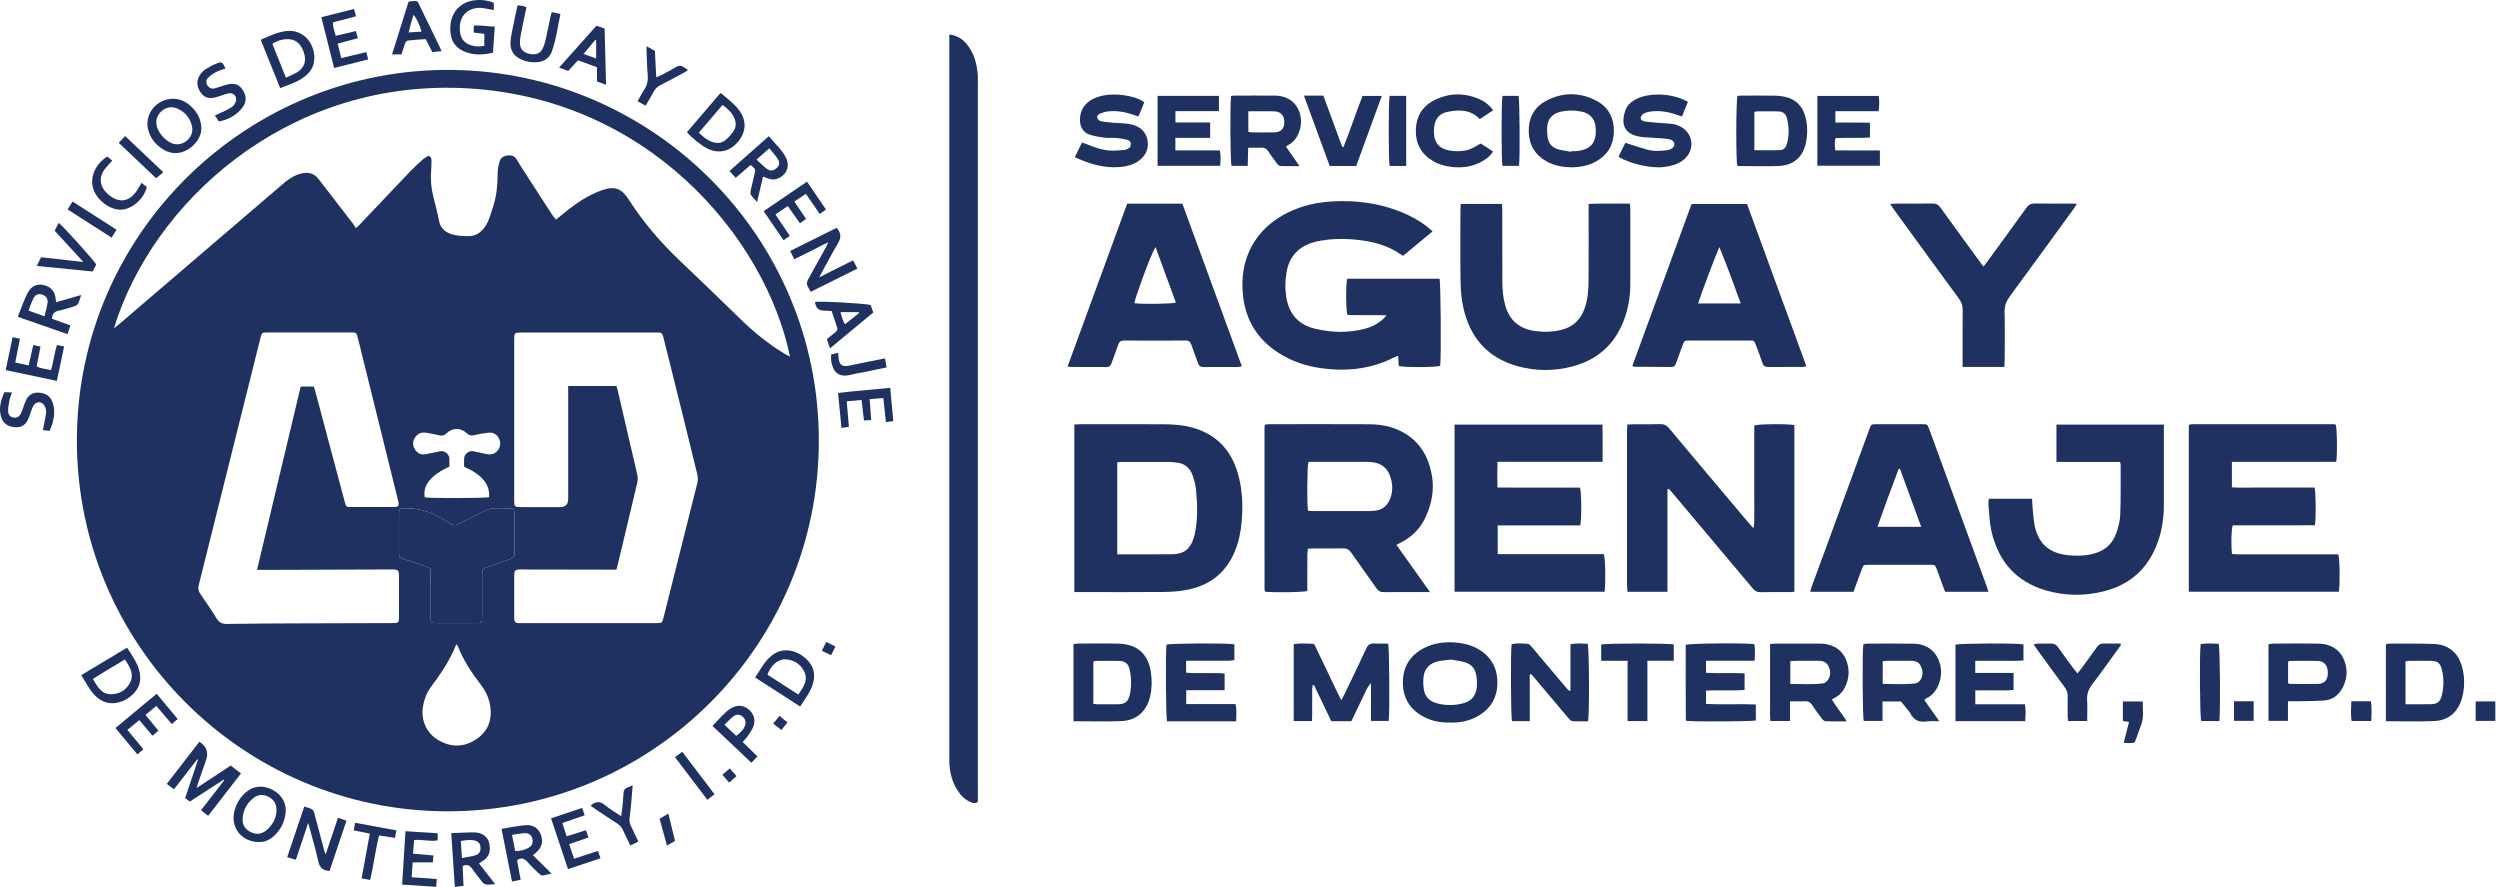
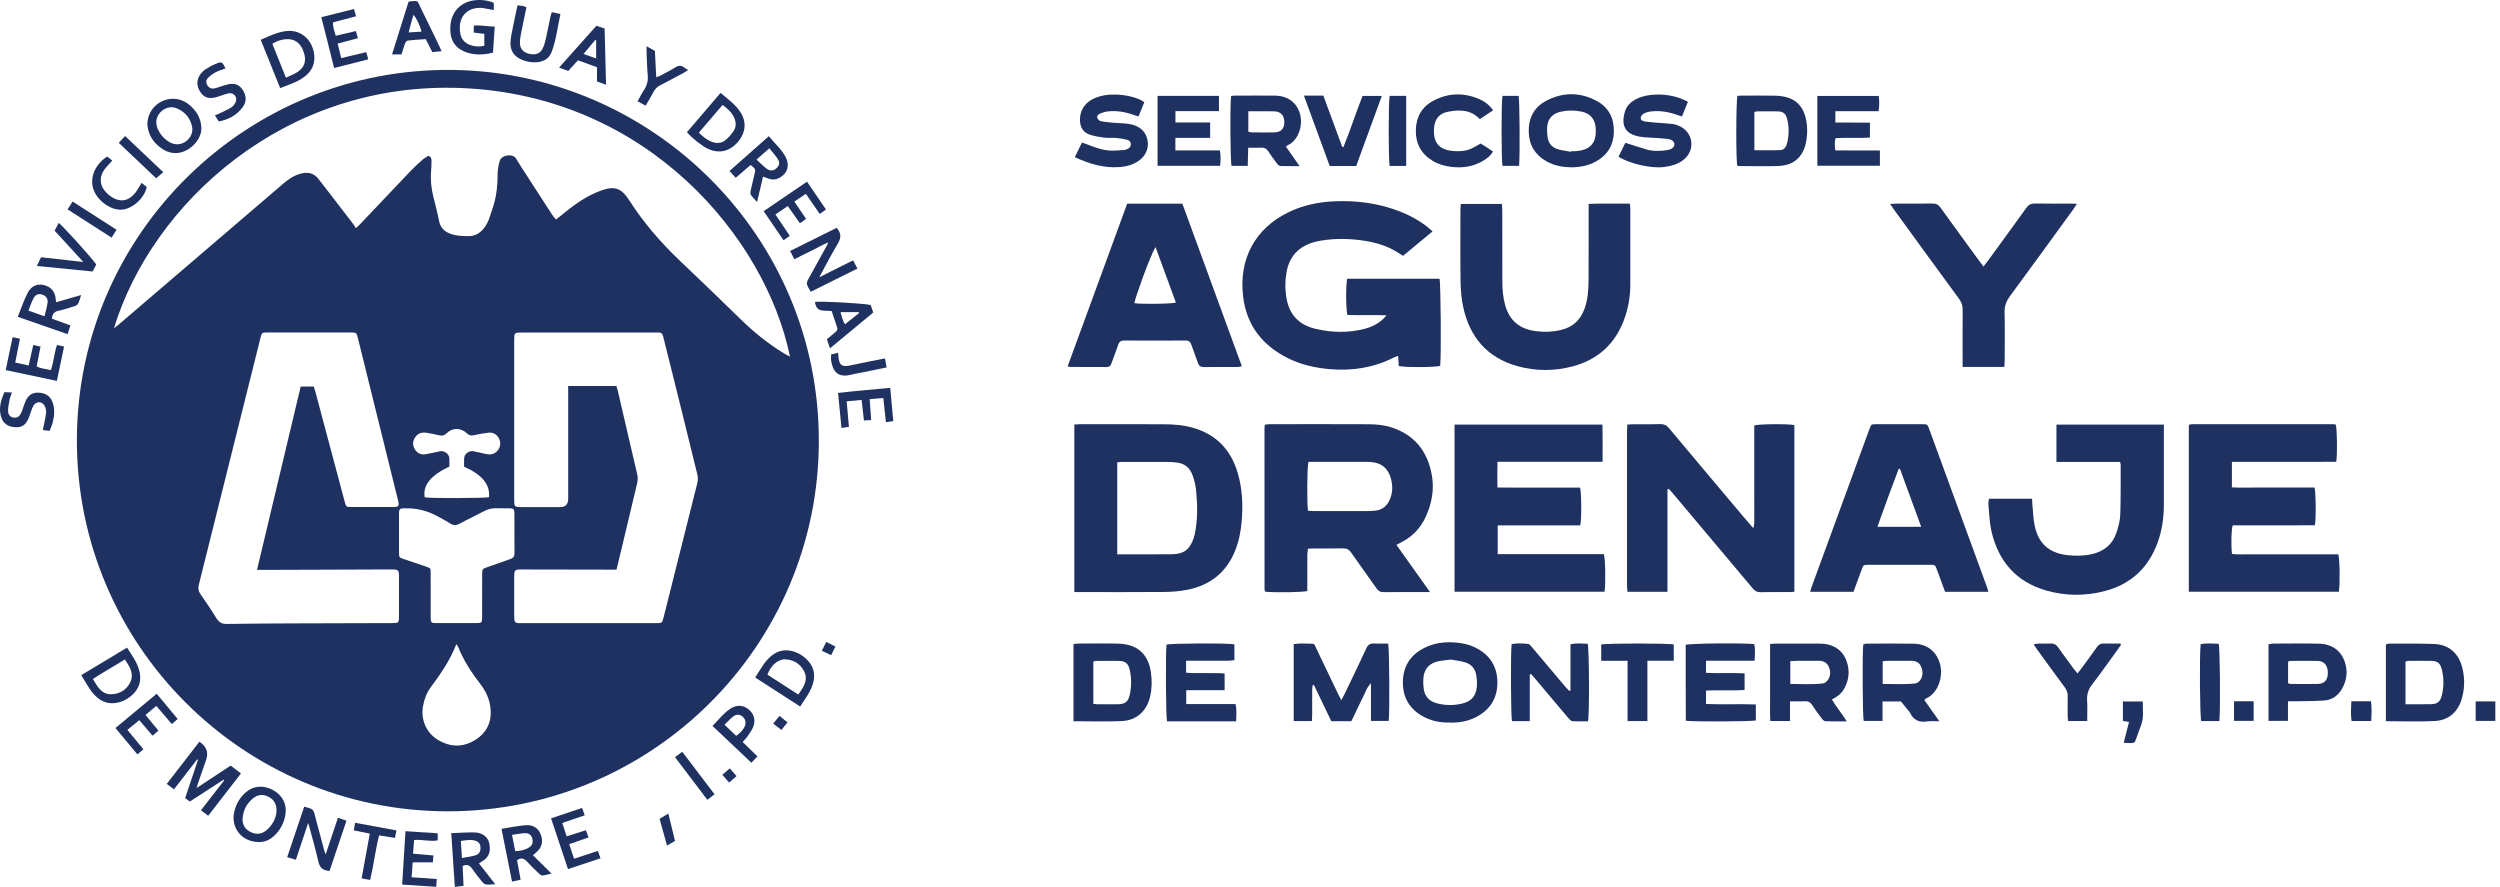
<svg xmlns="http://www.w3.org/2000/svg" width="451" height="160" viewBox="0 0 451 160" fill="none">
  <path d="M147.718 79.507C147.718 116.427 117.705 146.382 80.74 146.361C43.844 146.341 13.807 116.287 13.869 79.371C13.935 41.874 44.833 12.15 81.654 12.616C117.8 13.073 147.751 42.636 147.714 79.507H147.718ZM142.515 64.336C138.1 42.859 116.754 17.225 83.212 15.882C51.399 14.609 27.425 36.709 20.559 59.208C20.872 58.973 21.102 58.812 21.317 58.631C31.248 50.129 41.179 41.627 51.107 33.125C51.988 32.371 52.927 31.716 54.06 31.379C55.37 30.983 56.536 31.119 57.438 32.264C58.047 33.039 58.649 33.821 59.25 34.604C60.758 36.556 62.266 38.509 63.769 40.47C63.925 40.676 64.049 40.91 64.206 41.162C64.572 40.816 64.77 40.647 64.947 40.457C67.983 37.257 71.01 34.048 74.059 30.86C74.738 30.147 75.472 29.48 76.209 28.825C76.547 28.528 76.954 28.314 77.276 28.096C77.803 28.297 77.848 28.664 77.844 29.035C77.832 29.661 77.824 30.287 77.77 30.909C77.63 32.466 77.811 33.994 78.178 35.506C78.524 36.944 78.928 38.373 79.199 39.823C79.418 40.989 80.073 41.697 81.123 42.121C82.186 42.55 83.298 42.579 84.422 42.603C85.868 42.632 86.849 41.899 87.594 40.758C87.825 40.404 88.031 40.017 88.175 39.621C88.472 38.822 88.727 38.002 88.987 37.191C89.605 35.259 89.773 33.269 89.778 31.251C89.778 30.514 89.946 29.756 90.152 29.039C90.457 27.96 92.521 27.568 93.159 28.693C93.563 29.405 94.02 30.093 94.465 30.785C96.174 33.438 97.888 36.091 99.61 38.74C99.799 39.032 100.042 39.287 100.298 39.613C100.912 39.123 101.451 38.694 101.987 38.258C103.935 36.668 106.003 35.267 108.38 34.394C110.843 33.488 112.087 33.904 113.487 36.095C116.037 40.082 119.098 43.641 122.517 46.908C126.207 50.434 129.906 53.952 133.544 57.527C135.953 59.892 138.553 61.996 141.432 63.755C141.737 63.941 142.058 64.093 142.519 64.34L142.515 64.336ZM111.214 102.764C110.777 102.764 110.39 102.764 110.003 102.764C104.701 102.752 99.4 102.739 94.094 102.735C92.838 102.735 92.764 102.809 92.76 104.086C92.756 106.257 92.76 108.432 92.76 110.603C92.76 110.965 92.764 111.328 92.776 111.69C92.793 112.168 93.048 112.407 93.526 112.411C93.691 112.411 93.855 112.415 94.02 112.415C102.123 112.415 110.225 112.415 118.327 112.415C119.436 112.415 119.452 112.403 119.724 111.328C121.755 103.262 123.79 95.201 125.8 87.132C125.919 86.646 125.915 86.077 125.8 85.591C124.131 78.757 122.434 71.932 120.737 65.102C120.375 63.636 119.983 62.174 119.637 60.703C119.518 60.2 119.279 59.953 118.756 59.99C118.525 60.007 118.295 59.99 118.064 59.99C110.126 59.99 102.189 59.99 94.251 59.99C92.764 59.99 92.76 59.99 92.76 61.44C92.76 66.771 92.76 72.101 92.76 77.435C92.76 81.616 92.76 85.793 92.76 89.974C92.76 91.481 92.764 91.481 94.214 91.481C96.488 91.481 98.757 91.481 101.031 91.481C102.009 91.481 102.499 90.987 102.502 89.999C102.502 83.647 102.502 77.295 102.502 70.943C102.502 70.527 102.502 70.107 102.502 69.638H111.193C111.275 69.889 111.358 70.107 111.411 70.33C112.598 75.421 113.772 80.512 114.962 85.603C115.094 86.168 115.057 86.699 114.925 87.255C114.015 91.057 113.113 94.868 112.206 98.669C111.889 100.008 111.56 101.343 111.21 102.776L111.214 102.764ZM46.365 102.813C49.006 91.708 51.613 80.731 54.245 69.732H56.602C56.705 70.049 56.803 70.321 56.878 70.601C57.541 73.077 58.2 75.557 58.859 78.032C59.967 82.193 61.075 86.353 62.187 90.513C62.418 91.379 62.484 91.461 63.192 91.461C65.829 91.473 68.461 91.477 71.097 91.461C71.871 91.457 72.032 91.226 71.859 90.472C71.645 89.546 71.402 88.623 71.171 87.696C68.976 78.827 66.784 69.955 64.589 61.086C64.317 59.982 64.309 59.978 63.221 59.978C58.249 59.978 53.273 59.978 48.301 59.978C47.235 59.978 47.23 59.986 46.975 61.008C45.558 66.684 44.141 72.36 42.724 78.037C40.442 87.189 38.168 96.346 35.866 105.499C35.705 106.138 35.779 106.615 36.146 107.151C37.139 108.584 38.123 110.026 39.033 111.513C39.499 112.275 40.034 112.576 40.945 112.559C45.224 112.485 49.504 112.473 53.784 112.456C59.415 112.432 65.046 112.423 70.677 112.407C71.962 112.407 71.978 112.386 71.978 111.056C71.978 108.819 71.978 106.582 71.978 104.342C71.978 102.731 71.978 102.723 70.335 102.727C62.793 102.752 55.255 102.78 47.712 102.809C47.321 102.809 46.93 102.809 46.353 102.809L46.365 102.813ZM77.696 107.373C77.696 108.654 77.692 109.94 77.696 111.221C77.7 112.362 77.741 112.407 78.849 112.407C81.185 112.415 83.52 112.415 85.86 112.407C86.923 112.407 86.972 112.358 86.976 111.287C86.985 108.753 86.976 106.224 86.981 103.691C86.981 102.649 86.989 102.64 87.973 102.29C89.337 101.804 90.7 101.314 92.068 100.849C92.566 100.68 92.817 100.395 92.813 99.844C92.797 97.442 92.813 95.045 92.801 92.643C92.797 91.848 92.653 91.72 91.882 91.7C91.124 91.679 90.367 91.721 89.613 91.688C88.801 91.65 88.068 91.823 87.347 92.207C85.897 92.981 84.394 93.661 82.956 94.456C82.289 94.822 81.762 94.806 81.139 94.398C80.485 93.961 79.772 93.611 79.084 93.22C77.214 92.16 75.202 91.652 73.049 91.696C73.016 91.696 72.984 91.696 72.951 91.696C72.102 91.725 71.987 91.819 71.983 92.676C71.97 95.012 71.974 97.347 71.983 99.679C71.983 100.544 72.016 100.577 72.856 100.865C74.195 101.322 75.537 101.759 76.876 102.216C77.675 102.492 77.688 102.5 77.692 103.324C77.704 104.671 77.692 106.022 77.696 107.369V107.373ZM82.33 116.197C81.168 119.154 79.492 121.585 77.716 123.961C76.959 124.979 76.53 126.153 76.312 127.401C75.892 129.819 76.88 132.163 78.96 133.444C81.243 134.848 83.599 134.869 85.848 133.407C87.99 132.018 88.805 129.967 88.447 127.446C88.233 125.943 87.598 124.629 86.676 123.434C85.061 121.346 83.627 119.146 82.639 116.683C82.594 116.571 82.511 116.473 82.33 116.192V116.197ZM83.726 84.207C83.726 83.68 83.693 83.157 83.735 82.638C83.796 81.859 84.629 81.254 85.411 81.406C86.153 81.55 86.89 81.736 87.631 81.892C88.188 82.011 88.739 82.044 89.258 81.727C90.053 81.245 90.424 80.29 90.148 79.425C89.852 78.506 89.09 77.95 88.117 78.057C87.236 78.152 86.359 78.317 85.493 78.514C84.995 78.626 84.649 78.56 84.258 78.193C83.121 77.122 81.646 77.11 80.546 78.181C80.126 78.593 79.755 78.654 79.228 78.523C78.495 78.337 77.745 78.222 77 78.082C76.147 77.925 75.418 78.135 74.911 78.865C74.438 79.548 74.401 80.286 74.817 81.007C75.237 81.731 75.888 82.086 76.724 81.95C77.634 81.802 78.528 81.575 79.434 81.402C80.135 81.27 80.995 81.888 81.057 82.592C81.107 83.14 81.065 83.692 81.065 84.182C77.704 85.719 76.217 87.605 76.625 89.719C77.593 89.912 87.467 89.887 88.22 89.69C88.439 87.445 86.985 85.628 83.731 84.203L83.726 84.207Z" fill="#1F3161" />
-   <path d="M77.698 107.372C77.698 108.653 77.694 109.939 77.698 111.22C77.702 112.361 77.743 112.406 78.851 112.406C81.187 112.414 83.522 112.414 85.862 112.406C86.925 112.406 86.974 112.357 86.978 111.286C86.986 108.752 86.978 106.223 86.982 103.69C86.982 102.648 86.99 102.639 87.975 102.289C89.338 101.803 90.702 101.313 92.07 100.848C92.568 100.679 92.819 100.394 92.815 99.843C92.799 97.441 92.815 95.044 92.803 92.642C92.799 91.847 92.654 91.719 91.884 91.699C91.126 91.678 90.368 91.719 89.615 91.686C88.803 91.65 88.07 91.823 87.349 92.206C85.899 92.98 84.395 93.66 82.958 94.455C82.291 94.821 81.763 94.805 81.141 94.397C80.486 93.96 79.774 93.61 79.086 93.219C77.216 92.159 75.204 91.651 73.051 91.695C73.018 91.695 72.985 91.695 72.952 91.695C72.104 91.724 71.989 91.818 71.984 92.675C71.972 95.011 71.976 97.346 71.984 99.678C71.984 100.543 72.017 100.576 72.858 100.864C74.196 101.321 75.539 101.758 76.878 102.215C77.677 102.491 77.689 102.499 77.694 103.323C77.706 104.67 77.694 106.021 77.698 107.368V107.372Z" fill="#1F3161" />
-   <path d="M171.257 6.223C173.111 6.445 174.145 7.454 174.956 8.735C175.933 10.276 176.303 12.006 176.406 13.802C176.423 14.066 176.406 14.329 176.406 14.593C176.406 57.519 176.406 100.445 176.406 143.371C176.406 143.824 176.406 144.277 176.406 144.652C175.916 145.023 175.545 144.866 175.175 144.722C174.112 144.314 173.358 143.548 172.757 142.621C171.78 141.118 171.364 139.441 171.257 137.674C171.241 137.377 171.257 137.081 171.257 136.784C171.257 93.759 171.257 50.734 171.257 7.71V6.223Z" fill="#1F3161" />
  <path d="M258.436 41.741C256.591 43.273 254.869 44.699 253.11 46.153C252.707 45.897 252.332 45.646 251.945 45.411C250.198 44.365 248.283 43.772 246.289 43.455C243.645 43.035 240.984 42.964 238.327 43.405C237.907 43.475 237.486 43.562 237.074 43.677C234.306 44.452 232.605 46.219 232.098 49.073C231.814 50.675 231.81 52.282 232.098 53.884C232.634 56.821 234.389 58.621 237.272 59.309C240.263 60.022 243.266 60.084 246.256 59.301C247.418 58.996 248.472 58.469 249.387 57.682C249.597 57.501 249.77 57.275 250.132 56.883C247.615 56.797 245.333 56.891 243.08 56.825C242.792 56.006 242.763 51.281 243.035 50.284H259.689C259.907 50.935 260.014 64.174 259.812 66.003C259.083 66.267 253.362 66.3 252.332 66.032C252.299 65.476 252.266 64.895 252.229 64.199C251.936 64.306 251.702 64.368 251.487 64.475C247.805 66.349 243.904 66.954 239.805 66.588C237.289 66.361 234.862 65.83 232.585 64.734C227.852 62.461 224.894 58.782 224.26 53.522C223.44 46.688 226.451 41.234 232.358 38.33C234.965 37.049 237.742 36.456 240.638 36.32C244.765 36.127 248.773 36.662 252.633 38.182C254.354 38.862 255.973 39.743 257.436 40.884C257.74 41.123 258.025 41.391 258.428 41.741H258.436Z" fill="#1F3161" />
  <path d="M251.916 98.295C253.914 101.104 255.887 103.872 257.975 106.809H257.003C254.564 106.809 252.13 106.789 249.691 106.826C249.061 106.834 248.67 106.649 248.307 106.125C246.808 103.963 245.247 101.841 243.743 99.683C243.364 99.139 242.948 98.909 242.277 98.925C240.502 98.97 238.722 98.938 236.943 98.942C236.65 98.942 236.358 98.966 235.954 98.987C235.913 99.391 235.843 99.765 235.843 100.14C235.83 101.949 235.839 103.761 235.839 105.569C235.839 105.928 235.839 106.286 235.839 106.62C235.052 106.85 230.307 106.92 228.301 106.756C228.276 106.735 228.251 106.71 228.231 106.686C228.21 106.661 228.181 106.636 228.177 106.607C228.156 106.513 228.128 106.414 228.123 106.319C228.119 96.614 228.115 86.909 228.115 77.201C228.115 77.04 228.144 76.875 228.173 76.612C228.457 76.579 228.733 76.525 229.013 76.525C234.974 76.521 240.934 76.504 246.895 76.533C248.307 76.541 249.724 76.677 251.08 77.122C255.211 78.478 257.506 81.427 258.284 85.604C258.783 88.273 258.313 90.843 257.172 93.29C256.208 95.362 254.692 96.911 252.628 97.912C252.423 98.011 252.229 98.126 251.916 98.295ZM235.958 92.133C236.358 92.157 236.712 92.194 237.066 92.194C240.362 92.198 243.653 92.198 246.948 92.194C247.311 92.194 247.669 92.157 248.031 92.129C249.35 92.017 250.211 91.288 250.725 90.11C251.261 88.883 251.265 87.614 250.923 86.341C250.416 84.454 249.189 83.47 247.241 83.338C247.043 83.326 246.845 83.326 246.647 83.326C243.418 83.326 240.193 83.326 236.963 83.326C236.642 83.326 236.325 83.326 236.041 83.326C235.806 84.174 235.752 90.819 235.962 92.137L235.958 92.133Z" fill="#1F3161" />
  <path d="M193.805 76.582C194.155 76.562 194.472 76.529 194.793 76.529C199.831 76.529 204.873 76.508 209.911 76.537C211.653 76.545 213.395 76.669 215.093 77.138C219.368 78.316 222.046 81.113 223.282 85.315C224.13 88.19 224.258 91.139 223.994 94.113C223.833 95.926 223.487 97.693 222.8 99.382C221.205 103.299 218.273 105.606 214.166 106.401C212.786 106.669 211.357 106.78 209.952 106.792C204.947 106.838 199.938 106.809 194.933 106.809H193.809V76.582H193.805ZM201.553 100C202.002 100 202.389 100 202.772 100C205.668 100 208.564 100.016 211.455 99.983C213.552 99.959 214.656 99.114 215.319 97.124C215.393 96.906 215.459 96.688 215.509 96.461C216.102 93.763 216.032 91.04 215.76 88.322C215.673 87.449 215.434 86.579 215.142 85.747C214.685 84.437 213.75 83.618 212.329 83.449C211.81 83.387 211.282 83.334 210.759 83.329C207.995 83.317 205.231 83.321 202.467 83.329C202.183 83.329 201.895 83.371 201.549 83.395V100.004L201.553 100Z" fill="#1F3161" />
  <path d="M300.809 88.29V106.756H293.596C293.567 106.373 293.514 105.966 293.514 105.554C293.509 100.421 293.514 95.284 293.514 90.152C293.514 86.037 293.514 81.926 293.514 77.811C293.514 77.428 293.547 77.041 293.567 76.588C293.975 76.567 294.296 76.534 294.617 76.534C296.232 76.53 297.847 76.567 299.458 76.513C300.195 76.489 300.669 76.736 301.134 77.296C305.673 82.725 310.237 88.138 314.797 93.55C315.255 94.094 315.728 94.63 316.297 95.284C316.593 94.255 316.437 93.377 316.466 92.516C316.494 91.66 316.47 90.807 316.47 89.95V76.756C317.232 76.476 322.719 76.439 323.707 76.691V106.748C323.406 106.773 323.122 106.81 322.838 106.81C321.091 106.814 319.345 106.781 317.602 106.831C316.968 106.847 316.585 106.616 316.194 106.151C311.399 100.421 306.58 94.708 301.768 88.99C301.542 88.719 301.299 88.459 301.068 88.195C300.982 88.228 300.895 88.261 300.809 88.29Z" fill="#1F3161" />
  <path d="M262.398 76.6H289.087C289.136 78.828 289.107 81.011 289.107 83.31H270.147C270.093 84.883 270.122 86.346 270.134 87.948C272.688 87.977 275.176 87.956 277.668 87.96C280.131 87.96 282.599 87.96 285.037 87.96C285.305 88.768 285.338 93.665 285.079 94.778H270.184V99.96H289.334C289.61 100.705 289.684 105.335 289.461 106.748H262.398V76.604V76.6Z" fill="#1F3161" />
  <path d="M402.634 83.323V87.916C403.858 88.006 405.097 87.945 406.333 87.957C407.585 87.969 408.838 87.957 410.09 87.957H417.542C417.793 88.801 417.838 93.543 417.603 94.762C412.677 94.778 407.717 94.762 402.787 94.774C402.531 95.511 402.461 98.181 402.651 99.931C403.693 100.076 404.772 99.977 405.839 99.997C406.893 100.014 407.948 99.997 409.002 99.997H418.687C419.737 99.997 420.792 99.997 421.821 99.997C422.101 100.726 422.167 105.48 421.92 106.744H394.861V76.732C394.89 76.703 394.911 76.679 394.935 76.654C394.96 76.633 394.985 76.6 395.014 76.596C395.141 76.567 395.269 76.53 395.401 76.53C403.932 76.53 412.467 76.53 420.997 76.53C421.125 76.53 421.253 76.572 421.368 76.592C421.607 77.268 421.681 81.716 421.463 83.306C419.922 83.31 418.357 83.319 416.796 83.323C415.247 83.323 413.698 83.323 412.15 83.323H402.638H402.634Z" fill="#1F3161" />
  <path d="M358.703 106.765H350.893C350.407 105.447 349.925 104.121 349.435 102.798C349.101 101.9 349.101 101.896 348.183 101.892C344.492 101.892 340.805 101.892 337.114 101.892C336.155 101.892 336.155 101.9 335.804 102.856C335.327 104.149 334.849 105.443 334.367 106.761H326.553C326.668 106.378 326.746 106.069 326.858 105.768C330.314 96.319 333.778 86.869 337.238 77.424C337.563 76.534 337.567 76.53 338.49 76.53C341.258 76.53 344.026 76.53 346.79 76.53C347.705 76.53 347.709 76.534 348.038 77.432C351.507 86.915 354.975 96.393 358.439 105.875C358.538 106.143 358.608 106.423 358.707 106.765H358.703ZM346.584 95.034C345.274 91.458 344.018 88.023 342.758 84.587C342.679 84.587 342.601 84.579 342.523 84.575C341.209 88.01 339.961 91.471 338.684 95.034H346.584Z" fill="#1F3161" />
  <path d="M192.602 66.086C196.185 56.295 199.744 46.578 203.344 36.737C206.623 36.721 209.906 36.729 213.296 36.737C216.868 46.499 220.435 56.245 224.031 66.074C223.722 66.132 223.512 66.197 223.306 66.201C221.263 66.21 219.22 66.189 217.181 66.218C216.596 66.226 216.287 66.033 216.101 65.468C215.743 64.377 215.302 63.31 214.932 62.222C214.75 61.687 214.487 61.427 213.877 61.431C210.186 61.456 206.5 61.452 202.809 61.431C202.232 61.431 201.911 61.613 201.726 62.185C201.359 63.31 200.906 64.406 200.519 65.522C200.358 65.983 200.119 66.218 199.596 66.214C197.421 66.193 195.25 66.201 193.075 66.197C192.981 66.197 192.886 66.156 192.606 66.094L192.602 66.086ZM208.456 44.563C207.459 46.215 204.695 53.959 204.638 54.688C205.787 54.898 211.381 54.841 212.131 54.581C210.907 51.241 209.68 47.9 208.456 44.563Z" fill="#1F3161" />
-   <path d="M294.471 66.019C298.042 56.269 301.593 46.56 305.164 36.802H315.162C318.712 46.502 322.275 56.24 325.871 66.069C325.562 66.126 325.357 66.196 325.146 66.196C323.107 66.204 321.064 66.188 319.025 66.213C318.445 66.221 318.123 66.031 317.938 65.463C317.58 64.371 317.163 63.296 316.756 62.221C316.463 61.451 316.455 61.439 315.615 61.434C311.994 61.426 308.373 61.43 304.752 61.434C303.859 61.434 303.85 61.447 303.545 62.267C303.134 63.375 302.73 64.487 302.33 65.599C302.198 65.974 302.005 66.209 301.552 66.204C299.315 66.18 297.074 66.18 294.838 66.163C294.776 66.163 294.718 66.118 294.467 66.019H294.471ZM314.025 54.741C312.748 51.227 311.553 47.886 310.165 44.571C308.785 47.919 307.541 51.272 306.326 54.741H314.025Z" fill="#1F3161" />
  <path d="M370.986 76.594H390.363C390.363 76.981 390.363 77.303 390.363 77.624C390.363 82.102 390.363 86.575 390.363 91.052C390.363 93.372 390.041 95.645 389.25 97.833C387.59 102.446 384.398 105.42 379.64 106.644C376.127 107.55 372.588 107.525 369.108 106.52C363.658 104.942 360.466 101.202 359.242 95.757C358.9 94.228 358.863 92.63 358.711 91.061C358.678 90.719 358.76 90.365 358.793 89.973H366.587C366.603 90.307 366.607 90.657 366.64 90.999C366.764 92.272 366.797 93.565 367.052 94.813C367.707 97.997 369.606 99.74 372.84 100.131C374.306 100.308 375.793 100.308 377.264 99.991C379.5 99.509 381.094 98.249 381.819 96.07C382.169 95.019 382.458 93.903 382.495 92.803C382.602 89.846 382.557 86.88 382.569 83.918C382.569 83.761 382.52 83.605 382.47 83.329H370.982V76.586L370.986 76.594Z" fill="#1F3161" />
  <path d="M263.532 36.791H270.947C270.971 37.228 271.013 37.607 271.013 37.99C271.017 42.237 271.004 46.479 271.021 50.726C271.025 52.209 271.14 53.684 271.552 55.121C272.335 57.848 274.147 59.344 276.973 59.723C278.563 59.937 280.12 59.883 281.673 59.508C283.761 59.002 285.125 57.692 285.85 55.69C286.476 53.96 286.567 52.147 286.579 50.339C286.604 46.257 286.587 42.179 286.587 38.097V36.783C289.092 36.676 291.51 36.75 294.018 36.733C294.055 37.08 294.109 37.36 294.109 37.644C294.113 42.216 294.121 46.792 294.109 51.365C294.101 53.552 293.734 55.686 292.959 57.737C291.337 62.046 288.292 64.83 283.864 66.05C280.495 66.977 277.084 66.985 273.719 66.046C268.269 64.517 265.122 60.798 263.956 55.364C263.635 53.865 263.507 52.304 263.483 50.763C263.421 46.455 263.458 42.142 263.462 37.829C263.462 37.508 263.503 37.191 263.528 36.791H263.532Z" fill="#1F3161" />
  <path d="M361.593 66.196C359.063 66.212 356.617 66.208 354.055 66.196C354.055 65.693 354.055 65.339 354.055 64.985C354.055 61.957 354.034 58.929 354.067 55.902C354.075 55.136 353.861 54.522 353.412 53.908C349.499 48.574 345.61 43.219 341.718 37.872C341.491 37.563 341.281 37.242 340.984 36.809C341.417 36.776 341.697 36.731 341.977 36.731C344.185 36.727 346.393 36.748 348.597 36.715C349.252 36.706 349.676 36.904 350.067 37.452C352.345 40.636 354.664 43.796 356.971 46.959C357.218 47.297 357.478 47.63 357.815 48.08C358.104 47.713 358.326 47.445 358.532 47.165C360.876 43.948 363.232 40.735 365.551 37.497C365.959 36.929 366.4 36.698 367.104 36.715C369.312 36.756 371.52 36.727 373.724 36.731C373.983 36.731 374.243 36.756 374.683 36.776C374.432 37.155 374.251 37.444 374.053 37.72C370.239 42.964 366.437 48.215 362.589 53.434C361.935 54.324 361.601 55.193 361.626 56.318C361.7 59.214 361.65 62.109 361.646 65.005C361.646 65.359 361.613 65.714 361.589 66.192L361.593 66.196Z" fill="#1F3161" />
  <path d="M243.788 130.107H240.171C239.125 127.932 238.075 125.749 237.028 123.566C236.962 123.57 236.896 123.574 236.831 123.578C236.793 123.804 236.723 124.027 236.723 124.253C236.715 125.831 236.723 127.413 236.715 128.991C236.715 129.345 236.678 129.695 236.658 130.086H233.383V116.196C234.524 116.019 235.636 116.102 236.744 116.13C237.205 116.143 237.267 116.579 237.415 116.888C238.725 119.615 240.031 122.346 241.337 125.073C241.506 125.423 241.687 125.765 241.963 126.309C242.214 125.848 242.391 125.559 242.536 125.254C243.858 122.499 245.201 119.751 246.482 116.971C246.795 116.295 247.186 116.04 247.911 116.085C248.756 116.139 249.608 116.098 250.424 116.098C250.646 116.921 250.712 128.583 250.523 130.057H247.322V123.257C246.548 124.015 246.362 124.822 245.996 125.518C245.6 126.276 245.25 127.059 244.879 127.829C244.525 128.57 244.167 129.308 243.784 130.107H243.788Z" fill="#1F3161" />
  <path d="M322.919 126.522V130.064H319.373C319.262 128.956 319.336 127.819 319.323 126.682C319.311 125.5 319.323 124.314 319.323 123.132V116.174C319.772 116.146 320.094 116.104 320.411 116.104C322.977 116.1 325.548 116.092 328.114 116.108C328.67 116.108 329.242 116.141 329.778 116.273C331.471 116.689 332.637 117.752 333.176 119.404C333.724 121.076 333.547 122.716 332.678 124.26C332.196 125.121 331.45 125.702 330.47 126.176C331.248 127.547 332.282 128.688 333.152 130.134C331.776 130.134 330.54 130.159 329.308 130.11C329.078 130.101 328.81 129.834 328.649 129.619C328.031 128.808 327.426 127.988 326.87 127.131C326.561 126.658 326.194 126.485 325.642 126.509C324.794 126.546 323.941 126.518 322.924 126.518L322.919 126.522ZM322.977 123.375C324.987 123.395 326.948 123.523 328.905 123.28C329.209 123.243 329.555 122.946 329.749 122.67C330.285 121.908 330.264 121.06 329.885 120.232C329.527 119.445 328.847 119.198 328.023 119.206C326.742 119.218 325.457 119.206 324.176 119.21C323.793 119.21 323.41 119.243 322.973 119.26V123.371L322.977 123.375Z" fill="#1F3161" />
  <path d="M347.15 126.284C348.036 127.536 348.884 128.735 349.852 130.107C348.983 130.119 348.275 130.049 347.587 130.152C346.182 130.358 345.181 129.888 344.576 128.595C344.535 128.508 344.469 128.43 344.407 128.356C343.913 127.755 343.422 127.149 342.928 126.548H339.608V130.053H336.214C336.012 129.361 335.938 117.766 336.136 116.246C336.325 116.2 336.539 116.11 336.753 116.11C339.583 116.101 342.413 116.073 345.243 116.122C347.986 116.171 349.436 117.86 349.968 119.734C350.623 122.041 349.642 125.044 347.463 126.004C347.381 126.041 347.319 126.132 347.154 126.284H347.15ZM339.641 123.376C341.647 123.388 343.608 123.516 345.564 123.281C345.873 123.244 346.232 122.96 346.417 122.688C346.944 121.926 346.915 121.069 346.557 120.241C346.211 119.442 345.531 119.199 344.708 119.207C343.328 119.22 341.944 119.207 340.564 119.211C340.275 119.211 339.991 119.253 339.641 119.281V123.38V123.376Z" fill="#1F3161" />
  <path d="M193.658 130.111V116.225C193.901 116.176 194.087 116.102 194.272 116.102C196.772 116.093 199.277 116.04 201.773 116.114C205.18 116.213 207.157 117.984 207.63 121.333C207.832 122.766 207.816 124.22 207.486 125.65C206.881 128.257 205.052 129.963 202.374 130.082C199.52 130.206 196.653 130.111 193.658 130.111ZM197.238 126.972C197.518 127.005 197.707 127.042 197.897 127.046C199.182 127.05 200.467 127.067 201.748 127.046C202.922 127.03 203.528 126.568 203.787 125.432C204.142 123.87 204.142 122.293 203.775 120.736C203.528 119.685 202.963 119.249 201.876 119.228C200.492 119.203 199.108 119.22 197.728 119.228C197.576 119.228 197.423 119.294 197.238 119.339V126.976V126.972Z" fill="#1F3161" />
  <path d="M261.602 130.347C259.834 130.392 258.203 130.066 256.7 129.238C254.257 127.892 253.042 125.791 253.079 123.014C253.116 120.275 254.372 118.232 256.803 116.955C258.566 116.028 260.469 115.756 262.446 115.901C263.772 115.995 265.053 116.259 266.244 116.864C268.761 118.15 270.095 120.209 270.128 123.031C270.161 125.89 268.864 128.015 266.318 129.341C264.827 130.116 263.22 130.412 261.597 130.351L261.602 130.347ZM261.754 118.99C260.877 119.101 260.185 119.146 259.509 119.287C258.005 119.6 257.017 120.498 256.815 122.051C256.716 122.821 256.745 123.628 256.864 124.398C257.066 125.692 257.89 126.503 259.142 126.853C260.662 127.278 262.203 127.294 263.731 126.936C265.399 126.545 266.227 125.647 266.417 123.945C266.499 123.208 266.421 122.434 266.293 121.696C266.091 120.568 265.371 119.789 264.279 119.476C263.406 119.221 262.483 119.126 261.746 118.986L261.754 118.99Z" fill="#1F3161" />
  <path d="M430.414 130.104V116.264C430.591 116.21 430.772 116.111 430.954 116.111C433.685 116.12 436.416 116.058 439.143 116.177C441.75 116.293 443.48 117.796 444.156 120.305C444.65 122.15 444.658 124.008 444.164 125.857C443.492 128.374 441.804 129.939 439.204 130.071C436.321 130.219 433.425 130.104 430.418 130.104H430.414ZM433.952 127.044C435.567 127.044 437.046 127.06 438.521 127.039C439.662 127.023 440.209 126.611 440.494 125.491C440.893 123.905 440.893 122.298 440.494 120.717C440.214 119.617 439.719 119.242 438.599 119.221C437.219 119.197 435.835 119.213 434.455 119.221C434.303 119.221 434.15 119.287 433.952 119.333V127.048V127.044Z" fill="#1F3161" />
  <path d="M314.725 121.471V124.465C312.406 124.642 310.111 124.457 307.768 124.576V126.982C310.75 127.143 313.728 126.961 316.751 127.085V129.968C316.031 130.162 305.551 130.224 304.126 130.026C304.077 125.458 304.114 120.873 304.101 116.326C304.896 116.05 315.017 115.967 316.484 116.21C316.661 117.141 316.587 118.097 316.525 119.197H307.763V121.376C310.087 121.508 312.377 121.347 314.729 121.471H314.725Z" fill="#1F3161" />
  <path d="M275.966 130.09H272.761C272.555 129.332 272.498 117.543 272.699 116.196C273.672 116.007 274.685 116.06 275.682 116.167C275.941 116.196 276.193 116.546 276.399 116.793C278.396 119.154 280.382 121.522 282.38 123.883C282.602 124.146 282.849 124.385 283.084 124.632L283.311 124.554C283.311 123.191 283.31 121.831 283.315 120.468C283.315 119.088 283.315 117.708 283.315 116.233C284.377 115.974 285.411 116.122 286.416 116.134C286.692 116.901 286.75 128.937 286.478 130.123C285.564 130.123 284.612 130.164 283.673 130.098C283.409 130.078 283.129 129.773 282.927 129.538C280.905 127.157 278.899 124.76 276.885 122.371C276.654 122.099 276.415 121.835 276.201 121.592C276.094 121.625 276.061 121.633 276.036 121.65C276.011 121.666 275.97 121.687 275.97 121.708C275.97 124.463 275.97 127.219 275.97 130.09H275.966Z" fill="#1F3161" />
-   <path d="M356.345 124.542V127.051H365.288C365.49 128.085 365.42 129.069 365.333 130.091H352.766V116.3C353.507 116.049 363.871 115.999 365.033 116.251V119.146C363.587 119.27 362.149 119.192 360.716 119.204C359.278 119.216 357.836 119.204 356.337 119.204V121.395H363.245V124.464C362.137 124.612 360.992 124.514 359.859 124.53C358.714 124.547 357.564 124.53 356.349 124.53L356.345 124.542Z" fill="#1F3161" />
  <path d="M213.972 119.206V121.344C214.363 121.373 214.714 121.418 215.064 121.422C216.645 121.43 218.227 121.422 219.809 121.43C220.159 121.43 220.509 121.476 220.921 121.504V124.515H213.997V127.016H222.89C223.15 128.058 223.005 129.022 223.001 130.13C218.775 130.134 214.639 130.13 210.528 130.13C210.318 129.356 210.257 117.723 210.434 116.294C211.138 116.046 221.461 115.985 222.684 116.236V119.078C222.371 119.115 222.005 119.198 221.634 119.198C219.459 119.21 217.284 119.202 215.109 119.202C214.755 119.202 214.401 119.202 213.972 119.202V119.206Z" fill="#1F3161" />
  <path d="M409.236 130.052V116.232C409.5 116.187 409.747 116.104 409.994 116.104C412.758 116.096 415.522 116.059 418.282 116.117C420.729 116.17 422.364 117.394 423.044 119.536C423.571 121.2 423.336 122.794 422.484 124.281C421.787 125.492 420.708 126.266 419.312 126.365C417.545 126.493 415.765 126.472 413.994 126.513C413.611 126.522 413.228 126.513 412.746 126.513V130.048H409.236V130.052ZM412.771 123.263C412.985 123.317 413.108 123.379 413.232 123.379C414.88 123.387 416.523 123.428 418.171 123.379C419.386 123.338 419.946 122.633 419.942 121.352C419.938 120.059 419.291 119.26 418.113 119.231C416.47 119.19 414.822 119.223 413.174 119.231C413.055 119.231 412.935 119.301 412.771 119.35V123.268V123.263Z" fill="#1F3161" />
  <path d="M231.983 26.451C232.791 27.608 233.557 28.704 234.443 29.968C233.17 29.968 232.07 29.989 230.974 29.948C230.768 29.94 230.521 29.709 230.377 29.52C229.821 28.786 229.277 28.041 228.775 27.27C228.47 26.801 228.099 26.611 227.543 26.64C226.797 26.677 226.048 26.648 225.178 26.648C225.146 27.806 225.121 28.84 225.088 29.919H222.172C221.941 29.26 221.867 18.678 222.097 17.318C222.299 17.294 222.522 17.248 222.74 17.248C225.141 17.244 227.547 17.228 229.949 17.248C232.235 17.269 233.829 18.406 234.471 20.379C235.135 22.422 234.34 25.24 232.329 26.195C232.243 26.236 232.173 26.306 231.983 26.447V26.451ZM225.203 23.773C225.471 23.823 225.628 23.876 225.784 23.88C227.164 23.889 228.548 23.913 229.928 23.88C231.118 23.852 231.72 23.172 231.691 21.981C231.666 20.803 231.032 20.119 229.883 20.087C228.964 20.058 228.041 20.078 227.119 20.078C226.505 20.078 225.887 20.078 225.199 20.078V23.773H225.203Z" fill="#1F3161" />
  <path d="M283.398 30.188C281.882 30.151 280.399 29.891 279.044 29.141C276.976 27.996 275.86 26.241 275.786 23.865C275.707 21.377 276.684 19.391 278.883 18.213C281.903 16.594 285.033 16.594 288.052 18.213C290.211 19.371 291.187 21.311 291.142 23.77C291.097 26.151 290.03 27.922 287.974 29.096C286.57 29.899 285.021 30.171 283.398 30.188ZM283.435 27.382L283.451 27.275C283.682 27.275 283.913 27.288 284.143 27.275C286.944 27.107 288.102 25.755 287.851 22.975C287.715 21.463 286.874 20.483 285.392 20.153C284.123 19.873 282.842 19.869 281.573 20.149C280.222 20.45 279.316 21.257 279.139 22.654C279.048 23.387 279.097 24.161 279.217 24.899C279.394 25.961 280.086 26.666 281.124 26.946C281.878 27.148 282.661 27.242 283.431 27.387L283.435 27.382Z" fill="#1F3161" />
  <path d="M313.441 17.283C313.709 17.271 313.997 17.246 314.286 17.246C316.259 17.246 318.232 17.222 320.205 17.259C320.889 17.271 321.589 17.353 322.248 17.526C324.102 18.012 325.218 19.265 325.7 21.09C326.091 22.577 326.1 24.096 325.824 25.588C325.317 28.294 323.624 29.822 320.872 29.942C318.446 30.045 316.008 29.958 313.577 29.95C313.52 29.95 313.462 29.896 313.404 29.867C313.153 28.961 313.169 18.14 313.445 17.288L313.441 17.283ZM316.494 27.099C318.096 27.099 319.637 27.141 321.169 27.079C321.882 27.05 322.236 26.457 322.392 25.818C322.755 24.356 322.759 22.881 322.396 21.423C322.166 20.492 321.663 20.109 320.695 20.093C319.443 20.068 318.191 20.084 316.943 20.093C316.79 20.093 316.642 20.167 316.49 20.208V27.099H316.494Z" fill="#1F3161" />
  <path d="M337.336 22.127V24.812C335.289 24.969 333.225 24.78 331.133 24.92C330.918 25.64 331.009 26.312 331.075 27.132C333.744 27.16 336.393 27.132 339.132 27.148V29.904H327.85V17.311H338.922C339.046 18.181 339.041 19.07 338.901 20.059H331.1V22.098C333.176 22.106 335.231 22.119 337.34 22.127H337.336Z" fill="#1F3161" />
  <path d="M208.828 17.289H219.897V20.045H212.05V22.096H218.311V24.868H212.037V27.134H220.061C220.263 28.11 220.193 28.979 220.119 29.91H208.824V17.289H208.828Z" fill="#1F3161" />
  <path d="M206.435 18.437C206.089 19.285 205.756 20.097 205.389 21.003C205.088 20.912 204.816 20.838 204.553 20.744C203.016 20.192 201.439 19.911 199.807 20.105C199.33 20.163 198.852 20.328 198.403 20.513C198.09 20.64 197.826 20.941 197.966 21.296C198.061 21.53 198.329 21.81 198.564 21.856C199.334 22.008 200.121 22.074 200.903 22.148C201.884 22.239 202.88 22.21 203.84 22.391C205.22 22.659 206.382 23.326 206.876 24.764C207.44 26.403 206.839 28.063 205.348 29.068C204.334 29.752 203.185 30.045 202.003 30.135C199.173 30.362 196.549 29.583 193.896 28.348C194.333 27.454 194.741 26.617 195.186 25.711C195.503 25.823 195.775 25.909 196.034 26.012C197.41 26.56 198.802 27.087 200.298 27.161C201.146 27.202 201.999 27.108 202.852 27.058C203.008 27.05 203.165 26.963 203.317 26.906C203.708 26.749 204.001 26.498 204.001 26.041C204.001 25.575 203.712 25.295 203.301 25.205C202.662 25.064 202.015 24.941 201.365 24.887C200.644 24.83 199.91 24.92 199.194 24.83C198.32 24.723 197.439 24.566 196.603 24.294C195.449 23.919 194.897 23.034 194.832 21.823C194.737 20.084 195.585 18.622 197.2 17.84C198.502 17.209 199.902 17.016 201.327 17.061C203 17.11 205.2 17.526 206.431 18.437H206.435Z" fill="#1F3161" />
  <path d="M304.503 18.357C304.124 19.288 303.794 20.104 303.432 21.002C303.123 20.907 302.851 20.837 302.588 20.742C301.051 20.182 299.469 19.914 297.838 20.108C297.389 20.162 296.924 20.281 296.528 20.487C296.277 20.619 296.017 20.952 295.985 21.22C295.935 21.64 296.343 21.85 296.701 21.908C297.48 22.027 298.267 22.085 299.053 22.151C299.968 22.229 300.89 22.262 301.801 22.373C302.184 22.419 302.563 22.571 302.925 22.728C305.463 23.836 305.904 27.016 303.766 28.783C302.736 29.636 301.496 29.949 300.215 30.126C297.929 30.439 293.999 29.549 291.977 28.268C292.388 27.436 292.805 26.591 293.212 25.764C294.535 26.18 295.774 26.591 297.031 26.962C298.254 27.321 299.506 27.271 300.75 27.086C301.603 26.958 302.093 26.526 302.056 25.99C302.023 25.492 301.599 25.154 300.726 25.047C299.91 24.944 299.086 24.923 298.267 24.857C297.414 24.791 296.553 24.791 295.717 24.635C293.517 24.227 292.244 22.938 293.171 20.026C293.509 18.963 294.324 18.296 295.305 17.809C296.331 17.303 297.439 17.13 298.555 17.072C300.215 16.982 301.834 17.245 303.395 17.838C303.729 17.966 304.042 18.139 304.507 18.361L304.503 18.357Z" fill="#1F3161" />
  <path d="M269.364 19.895C268.556 20.43 267.77 20.949 266.958 21.485C265.302 19.742 263.255 19.759 261.158 20.171C259.663 20.463 258.847 21.473 258.711 22.997C258.468 25.695 259.564 27.05 262.254 27.252C263.094 27.314 263.984 27.272 264.791 27.054C265.553 26.848 266.233 26.35 267.115 25.892C267.341 26.037 267.753 26.288 268.161 26.552C268.544 26.799 268.923 27.058 269.335 27.33C268.915 28.084 268.289 28.558 267.621 28.965C265.838 30.061 263.881 30.354 261.834 30.106C260.652 29.962 259.511 29.657 258.477 29.035C256.372 27.767 255.363 25.896 255.416 23.454C255.47 21.085 256.512 19.261 258.604 18.157C261.257 16.76 264.017 16.674 266.785 17.839C267.798 18.264 268.659 18.919 269.359 19.895H269.364Z" fill="#1F3161" />
  <path d="M245.8 17.301H249.281C247.72 21.577 246.187 25.758 244.659 29.947H239.881C238.353 25.77 236.82 21.589 235.23 17.252H238.732C239.881 20.37 241.014 23.443 242.147 26.516L242.357 26.528C243.588 23.505 244.585 20.387 245.804 17.301H245.8Z" fill="#1F3161" />
  <path d="M297.192 130.085H293.613V119.206H288.859V116.273C289.77 116.03 301.015 116.026 301.946 116.269V119.202H297.192V130.085Z" fill="#1F3161" />
  <path d="M382.609 116.358C382.382 116.679 382.16 117.001 381.929 117.318C380.438 119.369 378.988 121.445 377.439 123.451C376.751 124.341 376.446 125.235 376.516 126.347C376.591 127.554 376.533 128.773 376.533 130.063H373.085C373.06 129.77 373.011 129.486 373.011 129.202C373.003 128.015 372.986 126.833 373.015 125.647C373.032 125.025 372.867 124.514 372.492 124.007C370.824 121.762 369.188 119.493 367.545 117.231C367.335 116.943 367.137 116.646 366.865 116.263C367.17 116.193 367.376 116.111 367.582 116.107C368.373 116.09 369.164 116.127 369.95 116.09C370.535 116.062 370.927 116.267 371.269 116.754C372.191 118.076 373.155 119.365 374.111 120.667C374.296 120.922 374.506 121.157 374.774 121.486C375.042 121.149 375.248 120.91 375.437 120.65C376.393 119.349 377.353 118.059 378.284 116.737C378.597 116.292 378.943 116.066 379.503 116.086C380.508 116.119 381.517 116.094 382.526 116.094C382.555 116.181 382.584 116.267 382.613 116.354L382.609 116.358Z" fill="#1F3161" />
  <path d="M35.968 133.801C37.237 134.644 37.649 135.718 37.204 137.022C36.702 138.484 36.191 139.938 35.684 141.401C35.622 141.574 35.581 141.755 35.466 142.163C37.616 140.746 39.577 139.456 41.616 138.109C42.201 138.563 42.794 139.012 43.469 139.531C41.488 142.084 39.548 144.593 37.554 147.168C37.118 146.83 36.734 146.537 36.257 146.171C37.674 144.342 39.058 142.562 40.438 140.783C40.405 140.737 40.372 140.692 40.339 140.651C38.32 141.961 36.302 143.267 34.242 144.601C33.966 144.395 33.711 144.206 33.402 143.975C34.181 141.652 34.947 139.358 35.717 137.063C35.672 137.034 35.626 137.001 35.585 136.973C34.201 138.756 32.817 140.544 31.384 142.393C30.955 142.072 30.576 141.788 30.082 141.417C32.051 138.871 33.991 136.363 35.968 133.809V133.801Z" fill="#1F3161" />
  <path d="M400.375 130.081H397.1C396.857 129.385 396.766 117.831 397.005 116.191C398.072 116.006 399.172 116.101 400.251 116.134C400.486 116.904 400.581 127.729 400.375 130.081Z" fill="#1F3161" />
  <path d="M150.932 41.099C151.801 42.091 151.752 42.936 151.142 43.949C149.993 45.86 148.975 47.854 147.781 50.041C148.584 49.634 149.198 49.316 149.816 49.003C150.491 48.661 151.171 48.328 151.846 47.99C152.493 47.669 153.136 47.347 153.898 46.968C154.149 47.442 154.384 47.883 154.685 48.447C151.859 49.852 149.111 51.219 146.257 52.641C146.001 52.159 145.705 51.759 145.581 51.31C145.507 51.047 145.643 50.676 145.787 50.408C146.92 48.332 148.077 46.264 149.223 44.196C149.268 44.114 149.297 44.019 149.42 43.727C148.267 44.196 147.348 44.777 146.372 45.238C145.367 45.712 144.383 46.227 143.299 46.771C143.04 46.264 142.821 45.836 142.537 45.276C145.355 43.875 148.131 42.495 150.932 41.103V41.099Z" fill="#1F3161" />
  <path d="M59.439 157.143C59.246 157.106 59.155 157.081 59.06 157.069C58.092 156.933 57.647 156.385 57.429 155.421C56.955 153.308 56.346 151.228 55.794 149.131C55.757 148.987 55.707 148.847 55.592 148.464C54.813 150.791 54.113 152.892 53.376 155.104C52.84 154.943 52.358 154.799 51.81 154.635C52.849 151.553 53.854 148.579 54.883 145.515C55.39 145.675 55.847 145.754 56.234 145.968C56.449 146.083 56.618 146.4 56.688 146.656C57.301 148.905 57.891 151.158 58.488 153.411C58.537 153.592 58.615 153.765 58.751 154.14C59.522 151.833 60.23 149.716 60.968 147.517C61.507 147.706 61.96 147.867 62.504 148.06C61.47 151.133 60.457 154.136 59.443 157.139L59.439 157.143Z" fill="#1F3161" />
  <path d="M253.677 29.931H250.695C250.468 29.111 250.464 18.162 250.695 17.293H253.677V29.931Z" fill="#1F3161" />
  <path d="M274.04 29.927H271.058C270.831 29.136 270.819 18.192 271.054 17.298H273.954C274.147 18.047 274.221 28.012 274.04 29.927Z" fill="#1F3161" />
  <path d="M36.328 23.059C36.473 25.638 32.856 29.003 29.552 27.026C27.987 26.091 26.92 24.752 26.632 22.902C26.562 22.458 26.582 21.98 26.669 21.539C27.336 18.186 31.328 16.683 33.997 18.787C35.369 19.867 36.258 21.251 36.324 23.055L36.328 23.059ZM28.193 22.099C28.214 23.631 29.726 25.506 31.295 25.942C33.128 26.449 35.047 24.707 34.648 22.845C34.31 21.263 33.338 20.122 31.839 19.521C30.15 18.841 28.172 20.274 28.193 22.103V22.099Z" fill="#1F3161" />
  <path d="M47.031 7.178C48.592 6.499 50.071 5.77 51.723 5.593C54.339 5.308 56.497 7.286 56.699 10.066C56.794 11.401 56.373 12.529 55.401 13.435C54.038 14.704 52.3 15.211 50.537 15.89C49.355 12.949 48.209 10.099 47.035 7.178H47.031ZM51.583 14.016C52.296 13.683 52.905 13.448 53.461 13.123C54.924 12.257 55.348 11.026 54.8 9.419C54.207 7.677 53.095 6.898 51.402 7.088C50.619 7.174 49.882 7.426 49.132 7.899C49.931 9.897 50.722 11.866 51.583 14.016Z" fill="#1F3161" />
  <path d="M123.924 23.849C125.918 21.517 127.924 19.174 129.987 16.76C131.227 17.81 132.516 18.721 133.435 20.026C134.733 21.863 134.597 23.886 133.089 25.637C131.614 27.346 129.666 27.77 127.668 26.823C126.618 26.325 124.83 24.916 123.924 23.849ZM126.074 23.927C126.783 24.652 127.475 25.2 128.311 25.542C129.192 25.9 130.098 25.9 130.84 25.303C131.441 24.817 131.981 24.207 132.389 23.556C132.85 22.827 132.788 21.979 132.426 21.184C131.985 20.228 131.215 19.581 130.35 18.931C128.896 20.636 127.491 22.275 126.078 23.927H126.074Z" fill="#1F3161" />
  <path d="M144.351 127.459C141.633 125.705 138.988 123.999 136.232 122.22C137.192 120.799 137.909 119.279 139.264 118.228C140.471 117.289 141.826 117.092 143.272 117.561C144.232 117.87 145.043 118.426 145.731 119.159C146.786 120.284 147.078 121.614 146.716 123.093C146.316 124.733 145.262 126.01 144.351 127.464V127.459ZM144.018 125.297C144.94 123.962 145.871 122.677 145.052 121.083C144.368 119.744 143.136 118.99 141.616 118.945C140.327 118.904 139.009 120.115 138.449 121.705C140.277 122.887 142.119 124.074 144.014 125.301L144.018 125.297Z" fill="#1F3161" />
  <path d="M46.764 151.906C43.588 151.923 41.524 149.274 42.294 146.3C42.632 144.999 43.279 143.866 44.3 142.972C45.726 141.724 47.497 141.58 49.252 142.531C50.924 143.442 51.785 145.04 51.505 146.869C51.266 148.446 50.557 149.802 49.359 150.868C48.597 151.548 47.707 151.931 46.764 151.906ZM49.878 146.469C49.935 145.106 49.47 144.302 48.514 143.783C47.518 143.24 46.55 143.293 45.668 144.006C44.519 144.937 43.868 146.164 43.765 147.639C43.691 148.722 44.173 149.546 45.133 150.057C46.121 150.584 47.11 150.543 47.991 149.839C49.145 148.912 49.75 147.672 49.882 146.473L49.878 146.469Z" fill="#1F3161" />
  <path d="M138.701 24.568C139.756 25.874 140.975 26.904 141.725 28.317C142.491 29.763 142.112 31.18 140.773 31.991C140.118 32.387 139.426 32.498 138.693 32.242C138.388 32.135 138.083 32.02 137.655 31.863C137.301 33.359 136.963 34.804 136.576 36.44C136.118 35.925 135.739 35.571 135.459 35.151C135.34 34.973 135.365 34.648 135.414 34.409C135.628 33.412 135.875 32.428 136.106 31.435C136.324 30.5 136.324 30.496 135.402 29.763C134.549 30.5 133.684 31.246 132.724 32.078C132.362 31.682 132.02 31.307 131.6 30.85C133.968 28.753 136.295 26.698 138.697 24.568H138.701ZM136.473 28.786C137.169 29.417 137.729 30.018 138.384 30.488C138.998 30.928 139.661 30.784 140.163 30.261C140.625 29.779 140.711 29.285 140.287 28.651C139.859 28.008 139.327 27.431 138.788 26.76C138.009 27.444 137.325 28.041 136.477 28.786H136.473Z" fill="#1F3161" />
  <path d="M3.203 57.152C3.829 55.615 4.303 54.173 4.987 52.839C5.716 51.414 7.03 51.018 8.41 51.587C9.308 51.957 9.827 52.629 10 53.572C10.053 53.856 10.074 54.149 10.119 54.524C11.611 54.095 13.044 53.683 14.638 53.226C14.428 53.856 14.329 54.338 14.107 54.758C13.992 54.981 13.687 55.162 13.431 55.245C12.492 55.545 11.549 55.846 10.585 56.048C9.827 56.208 9.427 56.592 9.374 57.498C10.416 57.877 11.516 58.272 12.706 58.705C12.533 59.232 12.377 59.71 12.187 60.282C9.197 59.24 6.293 58.227 3.199 57.152H3.203ZM8.027 57.057C8.245 56.114 8.496 55.335 8.591 54.54C8.674 53.856 8.225 53.329 7.598 53.14C6.944 52.942 6.396 53.127 6.041 53.815C5.687 54.499 5.448 55.236 5.127 56.031C6.107 56.377 6.96 56.682 8.027 57.057Z" fill="#1F3161" />
  <path d="M90.473 149.521C92.018 149.278 93.426 148.969 94.856 148.862C96.207 148.759 97.171 149.463 97.566 150.571C98.044 151.906 97.735 152.968 96.602 153.895C96.479 153.994 96.359 154.097 96.141 154.278C97.237 155.362 98.299 156.416 99.486 157.586C98.847 157.734 98.361 157.895 97.863 157.936C97.657 157.953 97.393 157.747 97.216 157.578C96.479 156.873 95.737 156.173 95.058 155.415C94.534 154.834 94.011 154.682 93.274 155.172C93.484 156.309 93.698 157.483 93.925 158.71C93.365 158.826 92.928 158.916 92.372 159.032C91.742 155.885 91.128 152.808 90.469 149.516L90.473 149.521ZM92.368 150.608C92.582 151.7 92.763 152.61 92.944 153.537C93.879 153.529 94.67 153.343 95.387 152.919C96.001 152.552 96.211 151.992 96.038 151.317C95.869 150.645 95.428 150.27 94.666 150.303C93.954 150.336 93.249 150.484 92.368 150.608Z" fill="#1F3161" />
  <path d="M14.66 121.798C17.457 120.117 20.151 118.498 22.915 116.834C23.834 118.251 24.793 119.553 25.164 121.143C25.543 122.766 25.123 124.203 23.871 125.352C23.179 125.983 22.384 126.452 21.486 126.691C19.822 127.132 18.372 126.728 17.16 125.488C16.139 124.438 15.496 123.14 14.664 121.798H14.66ZM22.54 118.959C20.559 120.195 18.623 121.262 16.757 122.494C17.593 123.882 18.322 125.274 20.077 125.237C21.58 125.204 22.824 124.471 23.492 123.095C24.225 121.583 23.43 120.319 22.54 118.964V118.959Z" fill="#1F3161" />
  <path d="M81.406 150.301C82.897 150.247 84.24 150.144 85.579 150.169C86.98 150.194 88.009 150.956 88.252 152.097C88.516 153.324 88.429 154.618 86.864 155.445C86.724 155.52 86.596 155.627 86.403 155.759C87.35 156.97 88.277 158.148 89.344 159.511C88.656 159.544 88.174 159.618 87.709 159.565C87.461 159.536 87.181 159.322 87.013 159.116C86.366 158.325 85.731 157.526 85.147 156.689C84.726 156.088 84.253 155.862 83.462 156.228C83.511 157.353 83.565 158.523 83.622 159.799C83.108 159.865 82.642 159.927 82.053 160.001C81.839 156.768 81.629 153.633 81.406 150.301ZM83.338 154.791C84.298 154.601 85.081 154.519 85.814 154.28C86.498 154.057 86.749 153.501 86.671 152.793C86.596 152.113 86.287 151.788 85.554 151.611C84.767 151.421 84.005 151.59 83.132 151.718C83.198 152.706 83.26 153.637 83.334 154.791H83.338Z" fill="#1F3161" />
  <path d="M87.371 8.265V6.11C86.749 6.036 86.135 5.962 85.468 5.88V4.627C86.728 4.491 87.939 4.788 89.249 4.8C89.142 6.427 89.039 7.952 88.936 9.504C87.078 9.945 85.332 9.991 83.639 9.237C82.156 8.578 81.361 7.383 81.254 5.772C81.212 5.155 81.225 4.512 81.348 3.911C81.769 1.851 83.28 0.405 85.369 0.088C86.613 -0.101 87.857 0.006 89.08 0.5V1.814C88.442 1.695 87.869 1.579 87.292 1.48C84.953 1.085 82.432 2.506 83.033 6.044C83.206 7.054 83.836 7.762 84.813 8.116C85.599 8.401 86.407 8.475 87.375 8.265H87.371Z" fill="#1F3161" />
  <path d="M93.357 0.965C93.756 1.006 94.02 1.019 94.275 1.068C94.494 1.113 94.704 1.208 94.976 1.303C94.626 2.979 94.271 4.615 93.954 6.254C93.847 6.798 93.773 7.366 93.802 7.914C93.855 8.878 94.473 9.488 95.478 9.714C96.578 9.961 97.402 9.694 97.863 8.82C98.135 8.305 98.3 7.721 98.432 7.152C98.74 5.805 98.996 4.45 99.284 3.099C99.346 2.815 99.445 2.539 99.544 2.193C100.05 2.3 100.52 2.399 101.101 2.522C100.594 4.849 100.339 7.173 99.523 9.36C99.07 10.575 98.044 11.16 96.743 11.238C95.837 11.292 94.967 11.119 94.139 10.777C92.747 10.209 92.01 9.125 92.092 7.613C92.142 6.699 92.352 5.793 92.529 4.891C92.78 3.605 93.068 2.329 93.361 0.961L93.357 0.965Z" fill="#1F3161" />
  <path d="M157.06 55.015C157.2 55.41 157.349 55.834 157.538 56.37C154.972 58.5 152.402 60.629 149.728 62.845C149.522 62.24 149.349 61.737 149.164 61.198C149.708 60.745 150.202 60.316 150.713 59.913C151.005 59.686 151.141 59.435 151.018 59.068C150.692 58.108 150.379 57.144 150.033 56.111C149.485 56.082 148.966 56.061 148.451 56.028C147.762 55.984 147.317 55.624 147.117 54.949C147.071 54.792 147.047 54.632 147.014 54.475C147.759 54.282 155.479 54.698 157.056 55.015H157.06ZM151.631 56.308C151.858 57.091 151.961 57.824 152.447 58.491C153.324 57.795 154.148 57.14 154.976 56.481C154.955 56.424 154.931 56.366 154.91 56.308H151.635H151.631Z" fill="#1F3161" />
  <path d="M109.337 15.294C108.711 15.068 108.258 14.903 107.697 14.697V12.131C106.507 11.694 105.403 11.29 104.266 10.874C103.685 11.517 103.133 12.118 102.515 12.798C102.025 12.617 101.515 12.431 100.855 12.193C103.129 9.647 105.329 7.184 107.59 4.65C108.068 4.811 108.55 4.972 109.073 5.149C109.16 8.518 109.246 11.822 109.333 15.294H109.337ZM107.549 7.287C107.496 7.258 107.446 7.229 107.393 7.2C106.717 8.008 106.037 8.819 105.267 9.738C106.095 10.03 106.775 10.273 107.549 10.545V7.283V7.287Z" fill="#1F3161" />
  <path d="M79.665 9.233C79.039 9.295 78.553 9.344 77.989 9.402C77.602 8.64 77.222 7.886 76.802 7.058C75.723 7.136 74.644 7.194 73.573 7.317C73.388 7.338 73.165 7.614 73.083 7.82C72.84 8.459 72.654 9.118 72.436 9.81H70.727C71.732 6.609 72.716 3.458 73.688 0.356C73.82 0.294 73.878 0.245 73.935 0.241C75.587 0.117 75.225 0.059 75.847 1.32C76.984 3.614 78.092 5.925 79.208 8.228C79.348 8.52 79.476 8.817 79.661 9.229L79.665 9.233ZM76.036 5.715C75.768 4.582 75.085 3.157 74.586 2.688C74.434 3.207 74.29 3.701 74.15 4.195C74.005 4.71 73.87 5.233 73.705 5.851C74.545 5.802 75.249 5.76 76.036 5.711V5.715Z" fill="#1F3161" />
  <path d="M145.584 32.772C146.733 34.46 147.841 36.087 149.007 37.793C148.636 38.056 148.302 38.291 147.878 38.592C147.054 37.393 146.255 36.236 145.378 34.963C144.698 35.42 144.06 35.853 143.302 36.363C144.006 37.406 144.678 38.398 145.411 39.482C145.048 39.745 144.715 39.984 144.303 40.281C143.582 39.255 142.89 38.271 142.12 37.175C141.378 37.677 140.686 38.147 139.883 38.691C140.752 39.98 141.588 41.224 142.482 42.546C142.12 42.802 141.786 43.036 141.349 43.345C140.159 41.599 138.997 39.898 137.766 38.093C140.381 36.314 142.952 34.563 145.584 32.772Z" fill="#1F3161" />
  <path d="M28.271 125.155C29.561 126.708 30.776 128.171 32.057 129.707C31.707 130.004 31.394 130.276 30.99 130.618C30.055 129.522 29.153 128.463 28.197 127.347C27.538 127.899 26.941 128.397 26.245 128.978C27.027 129.925 27.773 130.828 28.576 131.804C28.218 132.113 27.905 132.381 27.514 132.718C26.731 131.8 25.973 130.91 25.124 129.913C24.428 130.486 23.757 131.038 22.983 131.672C23.951 132.846 24.881 133.979 25.866 135.169C25.516 135.47 25.199 135.738 24.787 136.088C23.473 134.51 22.183 132.961 20.828 131.334C23.32 129.266 25.738 127.256 28.267 125.151L28.271 125.155Z" fill="#1F3161" />
  <path d="M107.865 153.505C108.029 153.967 108.157 154.333 108.334 154.836C106.378 155.487 104.462 156.121 102.464 156.784C101.443 153.724 100.45 150.741 99.412 147.631C101.274 147.005 103.091 146.396 105.01 145.749C105.167 146.19 105.307 146.577 105.484 147.08C104.153 147.537 102.864 147.978 101.439 148.468C101.702 149.279 101.95 150.033 102.221 150.873C103.404 150.498 104.491 150.152 105.694 149.773C105.842 150.177 105.99 150.585 106.172 151.075C104.985 151.487 103.881 151.87 102.683 152.286C102.983 153.188 103.259 154.012 103.56 154.91C105.027 154.432 106.39 153.987 107.865 153.505Z" fill="#1F3161" />
  <path d="M10.264 68.715C7.134 68.055 4.127 67.417 1.029 66.766C1.454 64.744 1.857 62.828 2.277 60.822C2.726 60.917 3.097 60.999 3.596 61.106C3.315 62.528 3.048 63.899 2.751 65.399C3.53 65.568 4.283 65.732 5.165 65.926C5.445 64.69 5.713 63.524 6.001 62.243C6.434 62.334 6.825 62.42 7.311 62.523C7.068 63.743 6.841 64.892 6.607 66.082C7.389 66.54 8.258 66.527 9.177 66.77C9.692 65.304 9.766 63.751 10.281 62.243C10.693 62.33 11.064 62.408 11.562 62.511C11.125 64.591 10.697 66.622 10.256 68.715H10.264Z" fill="#1F3161" />
  <path d="M63.863 1.631C63.991 2.084 64.094 2.455 64.23 2.937C62.825 3.308 61.47 3.666 60.082 4.033C60.016 4.873 60.337 5.585 60.568 6.455C61.779 6.17 62.945 5.899 64.209 5.602C64.325 6.018 64.432 6.409 64.559 6.891C63.332 7.221 62.17 7.534 60.914 7.872C61.136 8.765 61.334 9.577 61.557 10.479C63.089 10.113 64.547 9.766 66.075 9.404C66.199 9.857 66.298 10.224 66.43 10.71C64.37 11.233 62.38 11.735 60.276 12.267C59.501 9.186 58.743 6.179 57.969 3.102C59.999 2.595 61.898 2.117 63.859 1.627L63.863 1.631Z" fill="#1F3161" />
  <path d="M153.146 77.003C152.66 77.073 152.306 77.127 151.803 77.201C151.597 75.109 151.396 73.065 151.186 70.891C154.337 70.507 157.426 70.289 160.594 69.968C160.783 71.994 160.964 73.943 161.15 75.969C160.68 76.039 160.31 76.093 159.819 76.163C159.663 74.701 159.515 73.312 159.35 71.801C158.526 71.867 157.764 71.924 156.891 71.994C156.985 73.288 157.072 74.482 157.162 75.772C156.693 75.8 156.318 75.825 155.857 75.854C155.713 74.602 155.577 73.415 155.432 72.147C154.493 72.237 153.661 72.316 152.743 72.402C152.883 73.98 153.01 75.442 153.146 76.999V77.003Z" fill="#1F3161" />
  <path d="M73.148 149.945C75.167 150.077 77.033 150.201 78.96 150.328V151.601C77.568 151.865 76.172 151.408 74.709 151.531C74.644 152.363 74.582 153.134 74.512 154.007C75.756 154.114 76.921 154.217 78.19 154.324C78.153 154.781 78.12 155.185 78.087 155.568H74.45C74.388 156.433 74.326 157.294 74.256 158.254C75.809 158.365 77.243 158.468 78.792 158.575C78.759 159.065 78.73 159.469 78.693 159.98C76.629 159.848 74.644 159.716 72.547 159.58C72.749 156.338 72.946 153.204 73.148 149.945Z" fill="#1F3161" />
  <path d="M136.64 136.453C136.277 136.837 135.948 137.183 135.552 137.599C133.2 135.374 130.914 133.212 128.529 130.954C129.637 129.871 130.506 128.668 131.755 127.848C132.867 127.119 134.016 127.165 134.968 127.906C136.01 128.722 136.38 129.9 135.87 131.16C135.614 131.786 135.186 132.351 134.795 132.915C134.576 133.236 134.28 133.504 133.975 133.85C134.865 134.719 135.726 135.56 136.64 136.453ZM132.809 132.75C133.621 132.178 134.185 131.523 134.387 130.95C134.634 130.258 134.444 129.632 133.868 129.204C133.365 128.833 132.809 128.821 132.241 129.278C131.713 129.702 131.256 130.205 130.696 130.74C131.462 131.469 132.142 132.116 132.809 132.75Z" fill="#1F3161" />
  <path d="M40.682 12.343C40.04 12.59 39.43 12.759 38.886 13.047C38.4 13.303 37.935 13.64 37.548 14.028C37.136 14.435 37.127 14.934 37.407 15.383C37.696 15.848 38.128 16.058 38.668 15.951C39.022 15.881 39.36 15.749 39.706 15.642C40.176 15.498 40.641 15.321 41.119 15.218C42.35 14.95 43.15 15.255 43.776 16.207C44.435 17.208 44.538 18.258 43.838 19.255C42.787 20.75 41.279 21.545 39.488 21.92C39.236 21.533 39.022 21.207 38.767 20.816C39.01 20.717 39.208 20.651 39.397 20.557C40.188 20.169 41.008 19.823 41.753 19.362C42.091 19.156 42.371 18.752 42.523 18.378C42.878 17.508 42.182 16.676 41.259 16.829C40.905 16.886 40.567 17.031 40.221 17.138C39.784 17.278 39.352 17.447 38.907 17.558C37.618 17.875 36.802 17.587 36.151 16.615C35.434 15.544 35.418 14.39 36.151 13.398C36.402 13.06 36.711 12.734 37.062 12.508C37.638 12.137 38.248 11.795 38.882 11.536C40.023 11.066 40.069 11.107 40.686 12.343H40.682Z" fill="#1F3161" />
  <path d="M8.953 77.722C8.446 77.668 8.035 77.627 7.73 77.594C7.94 76.511 8.183 75.494 8.315 74.464C8.364 74.068 8.249 73.599 8.059 73.236C7.602 72.347 6.523 72.342 6.016 73.207C5.851 73.487 5.753 73.809 5.641 74.114C5.481 74.542 5.349 74.987 5.176 75.411C4.649 76.68 3.936 77.15 2.692 77.071C1.386 76.989 0.501 76.33 0.167 75.106C-0.245 73.599 0.159 72.194 0.797 70.744C1.221 70.765 1.633 70.781 2.156 70.806C1.992 71.296 1.815 71.679 1.736 72.083C1.605 72.754 1.452 73.438 1.46 74.114C1.469 74.847 1.839 75.213 2.4 75.32C3.038 75.44 3.466 75.209 3.804 74.517C3.948 74.225 4.039 73.908 4.154 73.599C4.315 73.166 4.451 72.725 4.64 72.309C5.073 71.358 5.794 70.794 6.873 70.831C8.043 70.868 8.99 71.308 9.443 72.47C9.929 73.718 9.826 74.987 9.501 76.247C9.373 76.742 9.147 77.211 8.949 77.734L8.953 77.722Z" fill="#1F3161" />
  <path d="M15.031 47.259C13.206 45.273 11.55 43.469 9.857 41.624C10.109 41.134 10.344 40.672 10.582 40.211C11.217 40.615 16.531 46.493 17.367 47.708C17.177 48.079 16.971 48.482 16.716 48.977C13.404 48.647 10.088 48.318 6.645 47.98C6.925 47.407 7.135 46.971 7.411 46.406C9.853 46.682 12.317 46.958 15.031 47.263V47.259Z" fill="#1F3161" />
  <path d="M25.535 32.994C25.885 33.261 26.189 33.496 26.478 33.719C26.049 35.778 23.895 37.702 21.93 37.821C19.932 37.941 17.523 36.182 16.839 34.11C16.159 32.042 17.148 29.661 19.323 28.24C19.632 28.479 19.957 28.73 20.262 28.965C19.85 29.418 19.471 29.814 19.117 30.23C17.745 31.84 17.873 33.595 19.455 35.008C19.504 35.053 19.553 35.095 19.603 35.136C21.473 36.68 23.265 36.446 24.641 34.464C24.954 34.011 25.213 33.521 25.53 32.994H25.535Z" fill="#1F3161" />
  <path d="M116.632 8.336C117.238 8.674 117.687 8.925 118.144 9.184C118.222 10.758 118.301 12.299 118.387 13.942C118.7 13.819 118.943 13.748 119.161 13.629C120.059 13.147 120.978 12.69 121.839 12.15C122.424 11.784 122.918 11.767 123.45 12.187C123.627 12.327 123.837 12.43 124.129 12.612C123.878 12.785 123.693 12.945 123.487 13.056C122.037 13.835 120.595 14.626 119.124 15.367C118.564 15.652 118.181 16.035 117.893 16.582C117.468 17.394 116.987 18.177 116.476 19.062C115.973 18.79 115.524 18.547 115.018 18.271C115.421 17.555 115.755 16.875 116.171 16.253C116.723 15.425 116.945 14.56 116.851 13.555C116.723 12.179 116.702 10.795 116.641 9.415C116.628 9.123 116.641 8.826 116.641 8.336H116.632Z" fill="#1F3161" />
-   <path d="M106.535 145.333C106.659 145.231 106.725 145.165 106.803 145.111C107.59 144.584 108.29 144.526 109.093 145.206C109.962 145.939 110.967 146.507 112.059 147.245C112.141 146.643 112.216 146.207 112.261 145.766C112.343 144.917 112.45 144.065 112.471 143.212C112.483 142.607 112.689 142.224 113.27 142.034C113.513 141.956 113.744 141.828 114.135 141.659C114.069 142.504 114.02 143.229 113.954 143.958C113.838 145.169 113.735 146.38 113.579 147.583C113.505 148.135 113.624 148.612 113.863 149.094C114.3 149.972 114.708 150.861 115.161 151.821C114.666 152.064 114.234 152.278 113.715 152.534C113.262 151.595 112.817 150.725 112.421 149.832C112.174 149.267 111.812 148.855 111.289 148.522C109.929 147.657 108.595 146.755 107.256 145.861C107.017 145.7 106.795 145.519 106.539 145.329L106.535 145.333Z" fill="#1F3161" />
  <path d="M66.708 150.385C65.657 150.171 64.792 149.998 63.824 149.8C63.898 149.356 63.968 148.956 64.059 148.429C66.572 148.894 69.014 149.347 71.523 149.809C71.428 150.274 71.35 150.653 71.247 151.156C70.304 151.007 69.41 150.867 68.392 150.707C67.717 153.326 67.428 156.029 66.778 158.739C66.254 158.644 65.789 158.562 65.233 158.463C65.731 155.744 66.213 153.108 66.712 150.385H66.708Z" fill="#1F3161" />
  <path d="M383.117 134.004C383.455 132.673 383.76 131.483 384.077 130.239C383.653 130.173 383.339 130.119 382.969 130.062V126.544H386.557C386.511 127.965 386.812 129.39 386.256 130.791C385.943 131.582 385.683 132.397 385.391 133.196C385.078 134.053 385.074 134.053 384.122 134.049C383.834 134.049 383.541 134.024 383.121 134.004H383.117Z" fill="#1F3161" />
  <path d="M159.653 64.662C159.76 65.255 159.846 65.725 159.945 66.281C158.561 66.569 157.247 66.849 155.937 67.117C155.134 67.282 154.314 67.393 153.523 67.599C151.151 68.213 150.244 66.969 149.948 65.123C149.886 64.749 149.94 64.357 149.94 63.933C150.368 63.834 150.747 63.748 151.196 63.645C151.221 63.933 151.237 64.18 151.262 64.427C151.406 65.861 151.876 66.223 153.26 65.947C154.322 65.737 155.381 65.502 156.444 65.288C157.473 65.082 158.503 64.884 159.657 64.658L159.653 64.662Z" fill="#1F3161" />
  <path d="M12.188 37.773C12.513 37.271 12.789 36.838 13.098 36.36C15.746 38.062 18.337 39.722 21.023 41.443C20.722 41.925 20.455 42.354 20.133 42.869C17.468 41.159 14.865 39.487 12.188 37.773Z" fill="#1F3161" />
  <path d="M22.573 24.545C24.88 26.732 27.133 28.862 29.456 31.066C29.007 31.445 28.637 31.762 28.167 32.157C25.988 30.093 23.739 27.96 21.424 25.772C21.819 25.352 22.165 24.977 22.573 24.545Z" fill="#1F3161" />
  <path d="M123.075 135.616C125.028 138.182 126.931 140.687 128.904 143.286C128.475 143.616 128.08 143.925 127.61 144.287C125.641 141.696 123.726 139.171 121.773 136.597C122.235 136.251 122.618 135.958 123.075 135.616Z" fill="#1F3161" />
  <path d="M403.016 126.508H406.556V130.044H403.016V126.508Z" fill="#1F3161" />
  <path d="M450.158 126.535V130.051H446.609V126.535H450.158Z" fill="#1F3161" />
  <path d="M427.764 130.073H424.227C424.05 128.867 424.128 127.714 424.178 126.508H427.722C427.891 127.677 427.834 128.83 427.764 130.073Z" fill="#1F3161" />
  <path d="M121.773 151.7C121.258 152.001 120.846 152.24 120.331 152.541C119.87 150.889 119.446 149.352 118.988 147.713C119.483 147.416 119.973 147.128 120.57 146.77C120.982 148.463 121.365 150.04 121.773 151.704V151.7Z" fill="#1F3161" />
  <path d="M148.254 117.41C148.55 116.813 148.777 116.356 149.053 115.805C149.625 116.093 150.131 116.348 150.708 116.636C150.444 117.176 150.218 117.633 149.942 118.197C149.378 117.933 148.863 117.694 148.254 117.41Z" fill="#1F3161" />
  <path d="M132.877 140C132.416 140.404 132.009 140.762 131.539 141.174C131.128 140.704 130.749 140.272 130.312 139.774C130.769 139.379 131.173 139.029 131.65 138.617C132.066 139.091 132.445 139.515 132.877 140.005V140Z" fill="#1F3161" />
  <path d="M140.621 129.146C141.148 129.574 141.572 129.924 142.062 130.319C141.687 130.784 141.366 131.183 140.966 131.682C140.477 131.307 140.028 130.961 139.484 130.545C139.871 130.068 140.213 129.648 140.621 129.146Z" fill="#1F3161" />
</svg>